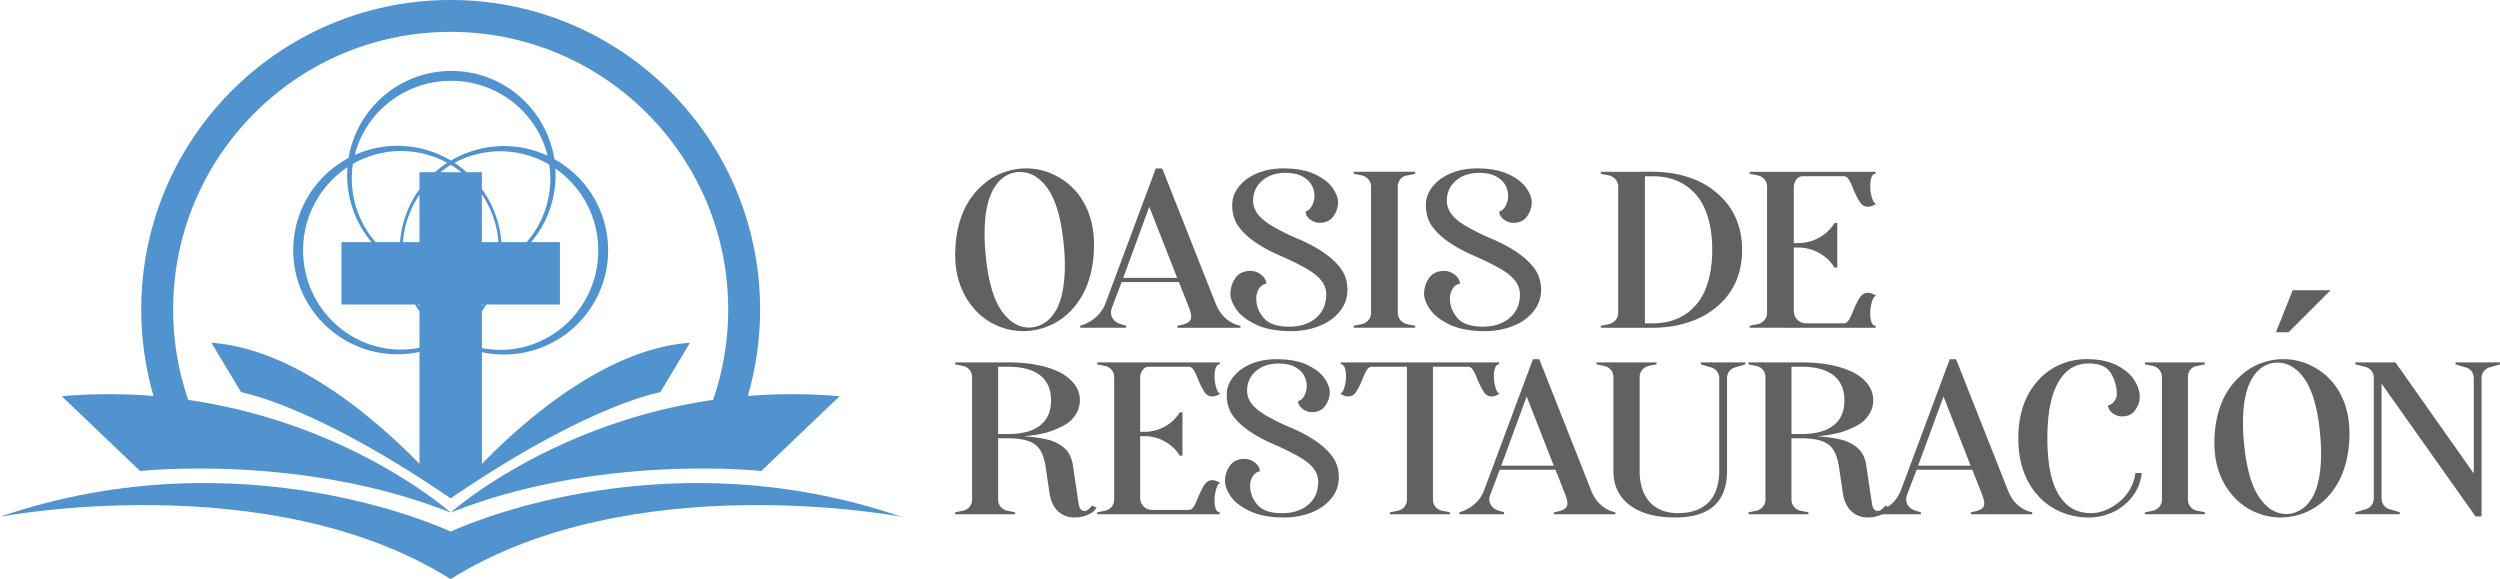
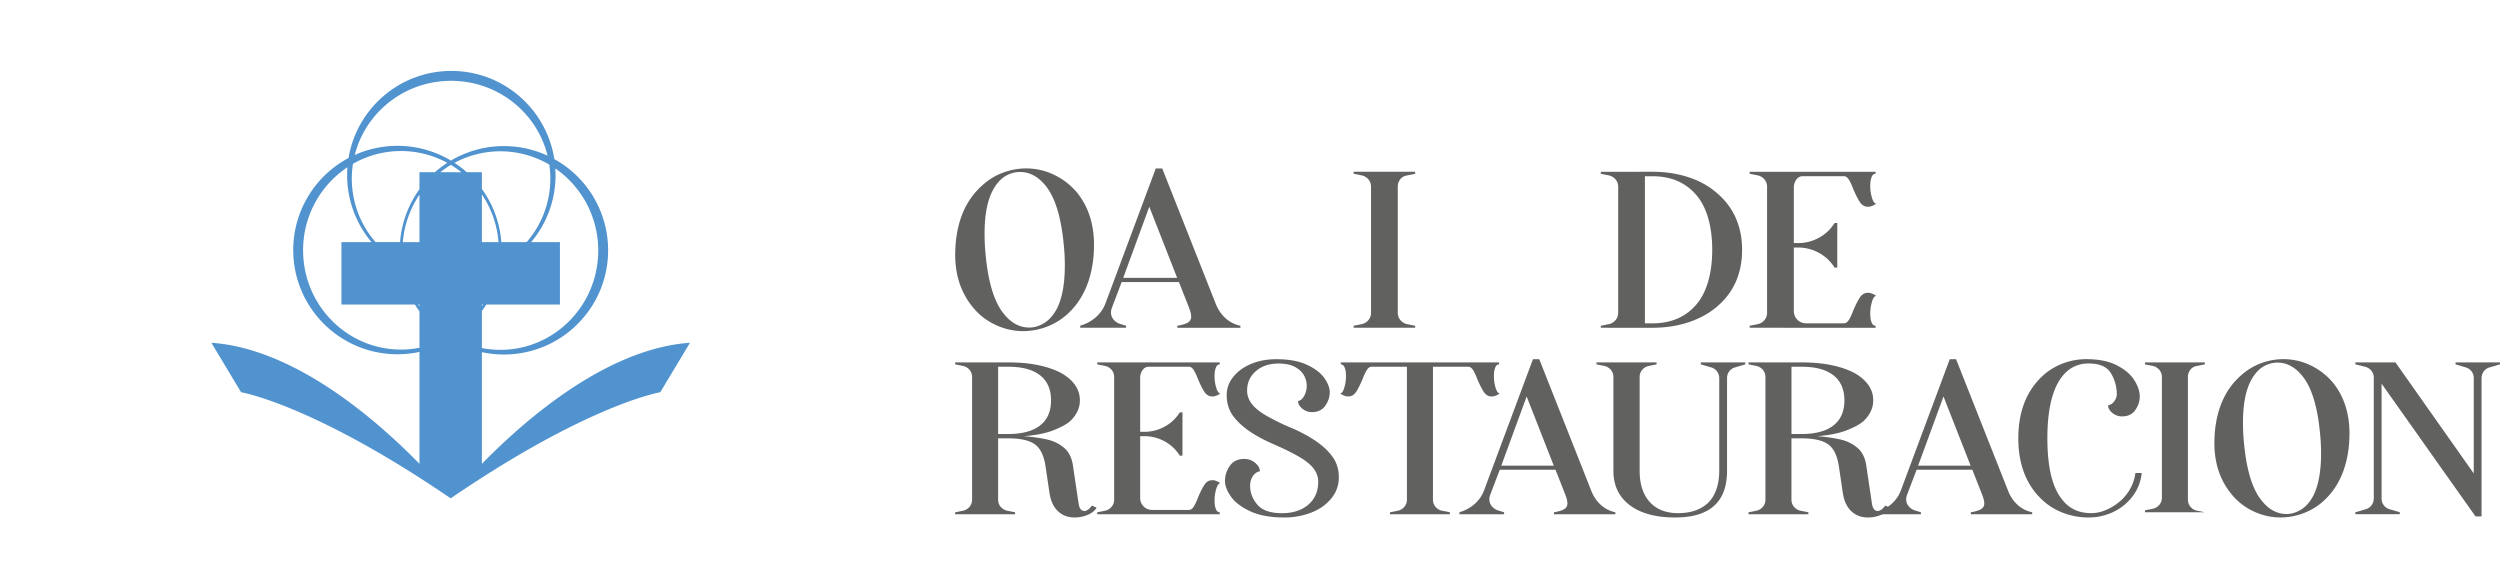
<svg xmlns="http://www.w3.org/2000/svg" viewBox="0 0 5489.65 1271.63">
  <defs>
    <style>.cls-1{fill:#616160;}.cls-2{fill:#5093cf;fill-rule:evenodd;}</style>
  </defs>
  <g id="Capa_2" data-name="Capa 2">
    <g id="Capa_1-2" data-name="Capa 1">
      <path class="cls-1" d="M2342.13,691.35a142.58,142.58,0,0,1-44.53,26.43,145,145,0,0,1-50.9,9.3,141.16,141.16,0,0,1-62.15-14.44,138.29,138.29,0,0,1-49.43-39.4q-37.68-46.49-37.68-114.51,0-7.83,1-23.49,7.35-84.17,60.19-129.68a137.46,137.46,0,0,1,43.8-26.43,144,144,0,0,1,51.14-9.3,139.61,139.61,0,0,1,61.91,14.44,148.38,148.38,0,0,1,50.16,39.39q36.71,46,36.7,114.52,0,7.83-1,23.48Q2394,645.35,2342.13,691.35Zm-46-283.35q-24.48-30.33-56.28-30.34a62,62,0,0,0-32.54,9.3q-15.42,9.3-27.16,30.83Q2162,451.56,2162,513.22q0,22.51,2,42.57,8.31,94.46,40.13,133.11,24,30.36,56.27,30.34,16.16,0,32.06-9.54t27.65-30.59q18.09-34.74,18.11-96.4,0-22-2-41.6Q2327.94,447.15,2296.13,408Z" />
      <path class="cls-1" d="M2588.77,619.41H2463l-21,55.3a31.83,31.83,0,0,0-2.45,11.26,24,24,0,0,0,5.63,15.66,30.69,30.69,0,0,0,14.93,9.78l12.72,3.92v4.4H2372v-4.4l1-.49A88,88,0,0,0,2407,696a77.55,77.55,0,0,0,21.29-32l109.62-294.12h14.19l116.47,294.6q7.82,21,22.26,34a70.36,70.36,0,0,0,33,16.88v4.4H2585.35v-4.4q16.62-2.94,23.49-7.34a14.23,14.23,0,0,0,6.85-12.72q0-7.35-4.9-20.07Zm-122.34-9.3h118.43L2523.69,454Z" />
-       <path class="cls-1" d="M2958.73,636.54q0,38.18-34.74,64.6-16.63,12.23-39.64,19.08a170.56,170.56,0,0,1-48.94,6.86q-47,0-77.07-14.2T2715,679.6q-13.22-19.08-13.21-34.74a59.54,59.54,0,0,1,10.76-34q10.76-15.9,33.28-15.91a37,37,0,0,1,24,8.81q10.76,8.82,10.76,19.09a23.73,23.73,0,0,0-16.14,11.25,39.44,39.44,0,0,0-5.88,21.54q0,23.48,16.39,42.57t55.55,19.08q37.18,0,59.46-19.32t22.26-51.63q0-17.62-12.47-32.3t-39.4-28.88q-19.57-10.75-49.91-24-63.14-27.4-89.07-61.67-15.66-20.06-15.66-48.93,0-32.77,31.81-57.26,33.27-23.49,80.25-23.49,42.09,0,69.25,12.73t39.15,30.09q12,17.39,12,31.56,0,16.16-10,30.59t-30.1,14.44a33.37,33.37,0,0,1-21.77-7.83q-9.56-7.83-9.55-17.13,8.8-1.95,14.19-12.48a48.19,48.19,0,0,0,5.39-22.27,49.23,49.23,0,0,0-5.63-22q-5.64-11.25-19.82-19.57t-38.17-8.32q-31.32,0-51.14,17.13t-19.82,44q0,17.63,12.48,32.3T2803.6,502a476.59,476.59,0,0,0,50.41,24q63.13,27.9,88.58,61.66Q2958.73,608.17,2958.73,636.54Z" />
      <path class="cls-1" d="M3074.72,393.81a26.06,26.06,0,0,0-5.39,16.64v276a24.65,24.65,0,0,0,5.88,16.63,26.53,26.53,0,0,0,15.17,8.81l17.12,3.43v4.4H2972.44v-4.4l17.12-3.43a26.59,26.59,0,0,0,15.18-8.81,24.69,24.69,0,0,0,5.87-16.63v-276a24.74,24.74,0,0,0-5.87-16.64,26.7,26.7,0,0,0-15.18-8.81l-17.12-3.43v-4.4H3107.5v4.4l-19.08,3.92A21.74,21.74,0,0,0,3074.72,393.81Z" />
-       <path class="cls-1" d="M3384,636.54q0,38.18-34.74,64.6-16.64,12.23-39.64,19.08a170.49,170.49,0,0,1-48.93,6.86q-47,0-77.08-14.2t-43.31-33.28q-13.22-19.08-13.21-34.74a59.54,59.54,0,0,1,10.76-34q10.76-15.9,33.27-15.91a37,37,0,0,1,24,8.81q10.76,8.82,10.77,19.09a23.72,23.72,0,0,0-16.15,11.25,39.44,39.44,0,0,0-5.88,21.54q0,23.48,16.4,42.57t55.54,19.08q37.18,0,59.46-19.32t22.27-51.63q0-17.62-12.49-32.3t-39.39-28.88q-19.58-10.75-49.91-24-63.13-27.4-89.07-61.67Q3131,479.46,3131,450.58q0-32.77,31.81-57.26,33.27-23.49,80.26-23.49,42.08,0,69.24,12.73t39.15,30.09q12,17.39,12,31.56,0,16.16-10,30.59t-30.09,14.44a33.38,33.38,0,0,1-21.78-7.83q-9.55-7.83-9.55-17.13,8.82-1.95,14.19-12.48a48.05,48.05,0,0,0,5.38-22.27,49.09,49.09,0,0,0-5.62-22q-5.64-11.25-19.82-19.57T3248,379.62q-31.32,0-51.14,17.13t-19.82,44q0,17.63,12.48,32.3t39.4,28.87a474.55,474.55,0,0,0,50.4,24q63.14,27.9,88.57,61.66Q3384,608.17,3384,636.54Z" />
      <path class="cls-1" d="M3628.68,377.17q42.06,0,78.29,11.75t61.66,33.76q28.39,23.49,42.58,55.3t14.19,70.47q0,79.29-56.77,126.26-25.93,21.54-61.91,33.28t-78,11.74H3515.14v-4.4l17.12-3.43a26.59,26.59,0,0,0,15.18-8.81,24.69,24.69,0,0,0,5.87-16.63v-276a24.74,24.74,0,0,0-5.87-16.64,26.7,26.7,0,0,0-15.18-8.81l-17.12-3.43v-4.4ZM3612,387V710h16.64q58.23,0,93-37.68,18.59-19.57,28.38-51.39t9.78-72.43q0-40.61-9.78-72.43t-28.38-51.38q-34.76-37.68-93-37.68Z" />
      <path class="cls-1" d="M4110.71,662.23a88.67,88.67,0,0,0-3.92,26.67q0,11.75,2.95,19.09t8.8,7.34v4.4H3842.05v-4.4l17.12-3.43a26.56,26.56,0,0,0,15.17-8.81,24.65,24.65,0,0,0,5.88-16.63v-276a24.69,24.69,0,0,0-5.88-16.64,26.67,26.67,0,0,0-15.17-8.81l-17.12-3.43v-4.4h276.49v4.4q-5.88,0-8.8,7.35T4106.79,408a88.64,88.64,0,0,0,3.92,26.68q3.91,12.46,9.3,12.47-9.8,6.87-18.11,6.85-10.77,0-17.37-9.54t-14.93-29.12q-5.38-14.19-10-21.28t-10.52-7.1h-91q-8.33,0-13.71,7.59a29.24,29.24,0,0,0-5.38,17.37V533.77h9.78a93.23,93.23,0,0,0,43.07-10.52,90.08,90.08,0,0,0,33.28-28.63l3.43-4.89h5.87V587.6h-5.87l-3.43-4.89a90.17,90.17,0,0,0-33.28-28.63,93.35,93.35,0,0,0-43.07-10.52h-9.78v139q0,11.75,7.83,19.57a26.5,26.5,0,0,0,19.57,7.84h82.71q5.86,0,10.52-7.1t10-21.29q8.33-19.56,14.93-29.11t17.37-9.55q8.31,0,18.11,6.85Q4114.61,649.75,4110.71,662.23Z" />
      <path class="cls-1" d="M2214.12,795.8q38.58,0,68.58,6.66t50,18.1q38.58,23.34,38.58,58.57,0,23.83-19.05,43.34-11.43,11.91-42.86,23.82-26.2,9-61,11.42,32.37,2.87,52.86,7.86a85,85,0,0,1,35.72,18.1q15.23,13.11,19.05,38.34l12.38,83.34q2.37,16.68,12.86,16.67,7.6,0,16.67-11.91l10,4.77q-5.72,10-19.53,15.71a74.07,74.07,0,0,1-28.57,5.71q-22.39,0-36.91-14t-18.34-39.76l-9-60.48q-5.7-34.77-24.28-47.15t-57.15-12.38h-22.38v134.3a24,24,0,0,0,5.71,16.19,25.78,25.78,0,0,0,14.77,8.57l16.66,3.33v4.29H2097.44v-4.29l16.67-3.33a25.79,25.79,0,0,0,14.76-8.57,24,24,0,0,0,5.72-16.19V828.18a24,24,0,0,0-5.72-16.19,25.84,25.84,0,0,0-14.76-8.57l-16.67-3.34V795.8Zm69.77,28.33q-24.06-18.81-69.77-18.81h-22.38V953h22.38q45.72,0,69.77-18.81t24.05-55Q2307.94,843,2283.89,824.13Z" />
      <path class="cls-1" d="M2670.83,1073.2a86.27,86.27,0,0,0-3.81,26q0,11.43,2.86,18.57t8.57,7.14v4.29H2409.38v-4.29l16.66-3.33a25.82,25.82,0,0,0,14.77-8.57,24,24,0,0,0,5.71-16.19V828.18a24,24,0,0,0-5.71-16.19,25.87,25.87,0,0,0-14.77-8.57l-16.66-3.34V795.8h269.07v4.28q-5.72,0-8.57,7.15T2667,825.8a86.16,86.16,0,0,0,3.81,26q3.81,12.15,9.05,12.15-9.54,6.68-17.62,6.66-10.49,0-16.91-9.28t-14.52-28.34q-5.25-13.8-9.77-20.71c-3-4.6-6.42-6.91-10.24-6.91h-88.58q-8.1,0-13.33,7.38a28.46,28.46,0,0,0-5.24,16.91V948.19h9.53A90.7,90.7,0,0,0,2555.1,938a87.61,87.61,0,0,0,32.39-27.86l3.33-4.76h5.72v95.25h-5.72l-3.33-4.77A87.79,87.79,0,0,0,2555.1,968a90.83,90.83,0,0,0-41.9-10.24h-9.53V1093a26,26,0,0,0,26.67,26.67h80.48c3.82,0,7.22-2.3,10.24-6.91s6.27-11.51,9.77-20.72q8.09-19,14.52-28.33t16.91-9.29q8.09,0,17.62,6.67Q2674.63,1061.06,2670.83,1073.2Z" />
      <path class="cls-1" d="M2939.89,1048.2q0,37.15-33.81,62.87-16.18,11.9-38.57,18.57a166.25,166.25,0,0,1-47.63,6.66q-45.71,0-75-13.81t-42.15-32.38q-12.86-18.57-12.86-33.82a57.94,57.94,0,0,1,10.48-33.09q10.47-15.48,32.38-15.48a36,36,0,0,1,23.34,8.57q10.47,8.58,10.48,18.58a23.12,23.12,0,0,0-15.72,11,38.4,38.4,0,0,0-5.71,21q0,22.85,16,41.43t54,18.57q36.2,0,57.86-18.81t21.67-50.25q0-17.15-12.14-31.43t-38.34-28.09q-19.05-10.47-48.57-23.34-61.44-26.67-86.68-60-15.24-19.51-15.24-47.62,0-31.9,31-55.72,32.37-22.86,78.1-22.86,41,0,67.39,12.38t38.1,29.29q11.66,16.92,11.66,30.72,0,15.72-9.76,29.76t-29.29,14.05a32.42,32.42,0,0,1-21.19-7.62q-9.29-7.61-9.29-16.66,8.58-1.91,13.81-12.15a47,47,0,0,0,5.24-21.67,47.89,47.89,0,0,0-5.47-21.43q-5.49-11-19.29-19.05t-37.15-8.09q-30.48,0-49.77,16.66t-19.28,42.87q0,17.13,12.14,31.43t38.34,28.09A462.55,462.55,0,0,0,2838,940.57q61.44,27.15,86.2,60Q2939.9,1020.58,2939.89,1048.2Z" />
      <path class="cls-1" d="M3283.25,807.23q-2.85,7.14-2.85,18.57a85.85,85.85,0,0,0,3.81,26q3.79,12.15,9.05,12.15-9.54,6.68-17.63,6.66-10.47,0-16.9-9.28t-14.53-28.34q-5.23-13.8-9.76-20.71t-10.24-6.91h-77.63v291.46a24,24,0,0,0,5.72,16.19,25.79,25.79,0,0,0,14.76,8.57l16.67,3.33v4.29H3052.28v-4.29l16.67-3.33a25.79,25.79,0,0,0,14.76-8.57,24,24,0,0,0,5.72-16.19V805.32H3011.8q-5.72,0-10.24,6.91t-9.76,20.71q-8.1,19-14.53,28.34t-16.9,9.28q-8.1,0-17.62-6.66,5.23,0,9-12.15a85.85,85.85,0,0,0,3.81-26q0-11.43-2.85-18.57c-1.91-4.77-4.76-7.15-8.58-7.15V795.8h347.66v4.28Q3286.12,800.08,3283.25,807.23Z" />
      <path class="cls-1" d="M3415.65,1031.53H3293.26l-20.48,53.82a31,31,0,0,0-2.38,11,23.3,23.3,0,0,0,5.48,15.24,29.9,29.9,0,0,0,14.52,9.53l12.38,3.8v4.29h-98.1v-4.29l1-.47a85.58,85.58,0,0,0,33.1-18.34,75.45,75.45,0,0,0,20.72-31.19l106.67-286.22h13.81l113.35,286.7q7.62,20.48,21.66,33.09a68.38,68.38,0,0,0,32.15,16.43v4.29H3412.31v-4.29q16.2-2.85,22.87-7.14a13.84,13.84,0,0,0,6.67-12.38q0-7.15-4.76-19.53Zm-119.06-9h115.25l-59.53-151.93Z" />
      <path class="cls-1" d="M3797.11,815.56a23.83,23.83,0,0,0-4.76,14.52v203.83q0,102.4-113.81,102.39-64.3,0-100-27.14t-35.72-75.25V828.18a24,24,0,0,0-5.72-16.19,25.84,25.84,0,0,0-14.76-8.57l-16.67-3.34V795.8h131.92v4.28l-16.67,3.34a25.84,25.84,0,0,0-14.76,8.57,24,24,0,0,0-5.72,16.19v205.73q0,43.83,22.15,68.34t62.15,24.53q41.89,0,65.71-22.39,11.91-11.42,18.34-29.52t6.43-41V830.56a24.87,24.87,0,0,0-4.76-14.76,23.55,23.55,0,0,0-12.86-9l-22.86-6.67V795.8h97.63v4.28L3810,806.75A23.93,23.93,0,0,0,3797.11,815.56Z" />
      <path class="cls-1" d="M3956.18,795.8q38.57,0,68.58,6.66t50,18.1q38.58,23.34,38.58,58.57,0,23.83-19.05,43.34-11.43,11.91-42.86,23.82-26.19,9-61,11.42,32.39,2.87,52.86,7.86a84.89,84.89,0,0,1,35.72,18.1q15.22,13.11,19.05,38.34l12.38,83.34q2.39,16.68,12.86,16.67,7.6,0,16.67-11.91l10,4.77q-5.72,10-19.53,15.71a74.07,74.07,0,0,1-28.57,5.71q-22.39,0-36.91-14t-18.34-39.76l-9-60.48q-5.72-34.77-24.29-47.15t-57.15-12.38h-22.39v134.3a24,24,0,0,0,5.72,16.19,25.82,25.82,0,0,0,14.76,8.57l16.68,3.33v4.29H3839.5v-4.29l16.67-3.33a25.82,25.82,0,0,0,14.77-8.57,24,24,0,0,0,5.71-16.19V828.18a24,24,0,0,0-5.71-16.19,25.87,25.87,0,0,0-14.77-8.57l-16.67-3.34V795.8ZM4026,824.13q-24.06-18.81-69.77-18.81h-22.39V953h22.39q45.71,0,69.77-18.81t24.05-55Q4050,843,4026,824.13Z" />
      <path class="cls-1" d="M4331,1031.53H4208.59l-20.48,53.82a30.85,30.85,0,0,0-2.39,11,23.3,23.3,0,0,0,5.48,15.24,29.9,29.9,0,0,0,14.52,9.53l12.39,3.8v4.29H4120v-4.29l.95-.47a85.58,85.58,0,0,0,33.1-18.34,75.43,75.43,0,0,0,20.71-31.19l106.68-286.22h13.8l113.35,286.7q7.6,20.48,21.67,33.09a68.24,68.24,0,0,0,32.15,16.43v4.29H4327.64v-4.29q16.19-2.85,22.86-7.14a13.84,13.84,0,0,0,6.67-12.38q0-7.15-4.77-19.53Zm-119.06-9h115.25l-59.53-151.93Z" />
      <path class="cls-1" d="M4702.92,1038.68q-4.28,41.43-38.1,70a115.48,115.48,0,0,1-35.71,20.24,125.54,125.54,0,0,1-42.87,7.38,154.45,154.45,0,0,1-58.57-11.19,139.63,139.63,0,0,1-48.1-32.14q-47.64-48.59-47.63-130.49,0-82.38,47.15-131a135.07,135.07,0,0,1,46.44-31.67A143.26,143.26,0,0,1,4581,788.65q41.44,0,67.87,13.81t38.1,32.87q11.65,19,11.66,35.23,0,15.72-9.76,29.77t-29.28,14a32.48,32.48,0,0,1-21.2-7.62q-9.29-7.62-9.28-16.67a22.38,22.38,0,0,0,13.81-9.29q5.23-7.38,5.24-15a88.23,88.23,0,0,0-12.86-46.19q-12.87-21.43-49.06-21.43-38.57,0-61.91,33.81-28.58,41.91-28.57,130.49,0,90,29.05,130,12.39,17.63,29,26t38.58,8.34a82.26,82.26,0,0,0,31.43-6.67,117,117,0,0,0,30.47-18.57,99.12,99.12,0,0,0,23.11-27.86,95.28,95.28,0,0,0,11.66-35Z" />
-       <path class="cls-1" d="M4809.59,812a25.42,25.42,0,0,0-5.23,16.19v268.6a24,24,0,0,0,5.71,16.19,25.78,25.78,0,0,0,14.77,8.57l16.66,3.33v4.29H4710.06v-4.29l16.67-3.33a25.79,25.79,0,0,0,14.76-8.57,24,24,0,0,0,5.72-16.19V828.18a24,24,0,0,0-5.72-16.19,25.84,25.84,0,0,0-14.76-8.57l-16.67-3.34V795.8H4841.5v4.28l-18.57,3.81A21.13,21.13,0,0,0,4809.59,812Z" />
+       <path class="cls-1" d="M4809.59,812a25.42,25.42,0,0,0-5.23,16.19v268.6a24,24,0,0,0,5.71,16.19,25.78,25.78,0,0,0,14.77,8.57l16.66,3.33H4710.06v-4.29l16.67-3.33a25.79,25.79,0,0,0,14.76-8.57,24,24,0,0,0,5.72-16.19V828.18a24,24,0,0,0-5.72-16.19,25.84,25.84,0,0,0-14.76-8.57l-16.67-3.34V795.8H4841.5v4.28l-18.57,3.81A21.13,21.13,0,0,0,4809.59,812Z" />
      <path class="cls-1" d="M5100.57,1101.54a138.58,138.58,0,0,1-43.33,25.72,141.13,141.13,0,0,1-49.53,9,137.41,137.41,0,0,1-60.49-14,134.6,134.6,0,0,1-48.1-38.33q-36.68-45.24-36.67-111.44,0-7.61.95-22.86,7.16-81.9,58.59-126.2a133.52,133.52,0,0,1,42.62-25.72,140.23,140.23,0,0,1,49.77-9.05,135.84,135.84,0,0,1,60.23,14.05A144.25,144.25,0,0,1,5123.43,841q35.73,44.78,35.72,111.44,0,7.62-.95,22.86Q5151,1056.78,5100.57,1101.54ZM5055.81,825.8Q5032,796.27,5001,796.27a60.39,60.39,0,0,0-31.67,9.05q-15,9.06-26.43,30-17.62,32.85-17.62,92.86,0,21.9,1.9,41.43,8.1,91.92,39.06,129.54,23.32,29.53,54.77,29.52,15.71,0,31.19-9.28t26.9-29.77q17.63-33.81,17.62-93.82,0-21.42-1.9-40.48Q5086.75,863.91,5055.81,825.8Z" />
      <path class="cls-1" d="M5432,830.08a24,24,0,0,0-17.62-23.33L5392,800.08V795.8h97.62v4.28l-22.86,6.67a23.52,23.52,0,0,0-12.86,9,24.87,24.87,0,0,0-4.76,14.76v303.36h-13.33L5229.62,842.47v252.4a24.1,24.1,0,0,0,17.63,23.34l22.38,6.66v4.29H5172v-4.29l22.87-6.66a23.44,23.44,0,0,0,12.85-9,24.84,24.84,0,0,0,4.76-14.77V829.61a23.8,23.8,0,0,0-5.23-15.48,26.44,26.44,0,0,0-13.82-8.81L5172,800.08V795.8h88.11L5432,1039.63Z" />
-       <path class="cls-1" d="M5034.55,637.19h83.22l-92.45,92.45h-27.75Z" />
-       <path class="cls-2" d="M989.63,1125.6S771,930,413.37,878.1a608.37,608.37,0,0,1-33.16-198.67C380.21,342.88,653.06,70,989.61,70S1599,342.88,1599,679.43a608.06,608.06,0,0,1-33.16,198.67C1208.3,930,989.63,1125.6,989.63,1125.6c327.26-130.38,681.91-91.27,681.91-91.27l172.11-164.28a1215.93,1215.93,0,0,0-201.58-.54,679.39,679.39,0,0,0,27-190.08C1669.07,304.19,1364.87,0,989.61,0S310.18,304.19,310.18,679.43a679.8,679.8,0,0,0,27,190.08,1215.69,1215.69,0,0,0-201.56.54l172.11,164.28S662.36,995.22,989.63,1125.6Z" />
-       <path class="cls-2" d="M989.63,1167.33S537.19,950.88,0,1134.73c0,0,590.65-113.44,989.63,136.9,399-250.34,989.62-136.9,989.62-136.9C1442.06,950.88,989.63,1167.33,989.63,1167.33Z" />
      <path class="cls-2" d="M1515.08,752.7c-182.71,12.54-362.34,169-456.91,265.81V773.3a229.82,229.82,0,0,0,48.34,5.16c126.38,0,228.84-102.45,228.84-228.83a228.77,228.77,0,0,0-118.14-200.29c-17-109.65-111.73-193.59-226.13-193.59-113.56,0-207.75,82.74-225.7,191.21A228.76,228.76,0,0,0,643.91,549.05c0,126.39,102.45,228.84,228.83,228.84a229.65,229.65,0,0,0,48.33-5.16v245.76C826.5,921.72,646.88,765.24,464.17,752.7L529.4,861.29s157.73,26.36,460.23,233h0c302.49-206.66,460.22-233,460.22-233ZM1313.62,550.2c0,120.38-96.22,218-214.92,218a213.17,213.17,0,0,1-40.53-3.92V683.09c3.37-4.66,6.6-9.44,9.62-14.35h161.73V531.66h-63.18a227.84,227.84,0,0,0,53.57-147.08c0-5-.21-9.87-.52-14.75A218.59,218.59,0,0,1,1313.62,550.2ZM775,359.76a212.28,212.28,0,0,1,207.16-2.22A231,231,0,0,0,955,378.19H921.07v37.42a227.65,227.65,0,0,0-42.63,116H824.56A212.74,212.74,0,0,1,775,359.76Zm433.44,32.63a212.28,212.28,0,0,1-52,139.27h-55.61A227.5,227.5,0,0,0,1058.17,415V378.19H1024.9A230.8,230.8,0,0,0,998,357.6a212.27,212.27,0,0,1,208.16,3.88A213,213,0,0,1,1208.48,392.39ZM884.6,531.66a218.79,218.79,0,0,1,36.47-104.18V531.66Zm173.57-104.77a218.69,218.69,0,0,1,36.52,104.77h-36.52Zm0,241.85h2.35c-.78,1.21-1.55,2.43-2.35,3.62Zm-45-290.55H966.76a215.41,215.41,0,0,1,23.36-16.08A216.87,216.87,0,0,1,1013.21,378.19ZM921.07,668.74v4.17c-.92-1.37-1.8-2.78-2.69-4.17Zm69.44-491.27c102.71,0,188.78,70.07,211.85,164.37a228.76,228.76,0,0,0-212.24,10.77A228.78,228.78,0,0,0,779,340.31C802.64,246.78,888.35,177.47,990.51,177.47Zm-110,590.13c-118.7,0-214.93-97.59-214.93-218A218.52,218.52,0,0,1,763,367.2c-.43,5.75-.72,11.53-.72,17.38a227.84,227.84,0,0,0,53.57,147.08H749.74V668.74H911.1c3.12,5.11,6.47,10.06,10,14.9v80A213,213,0,0,1,880.56,767.6Z" />
    </g>
  </g>
</svg>